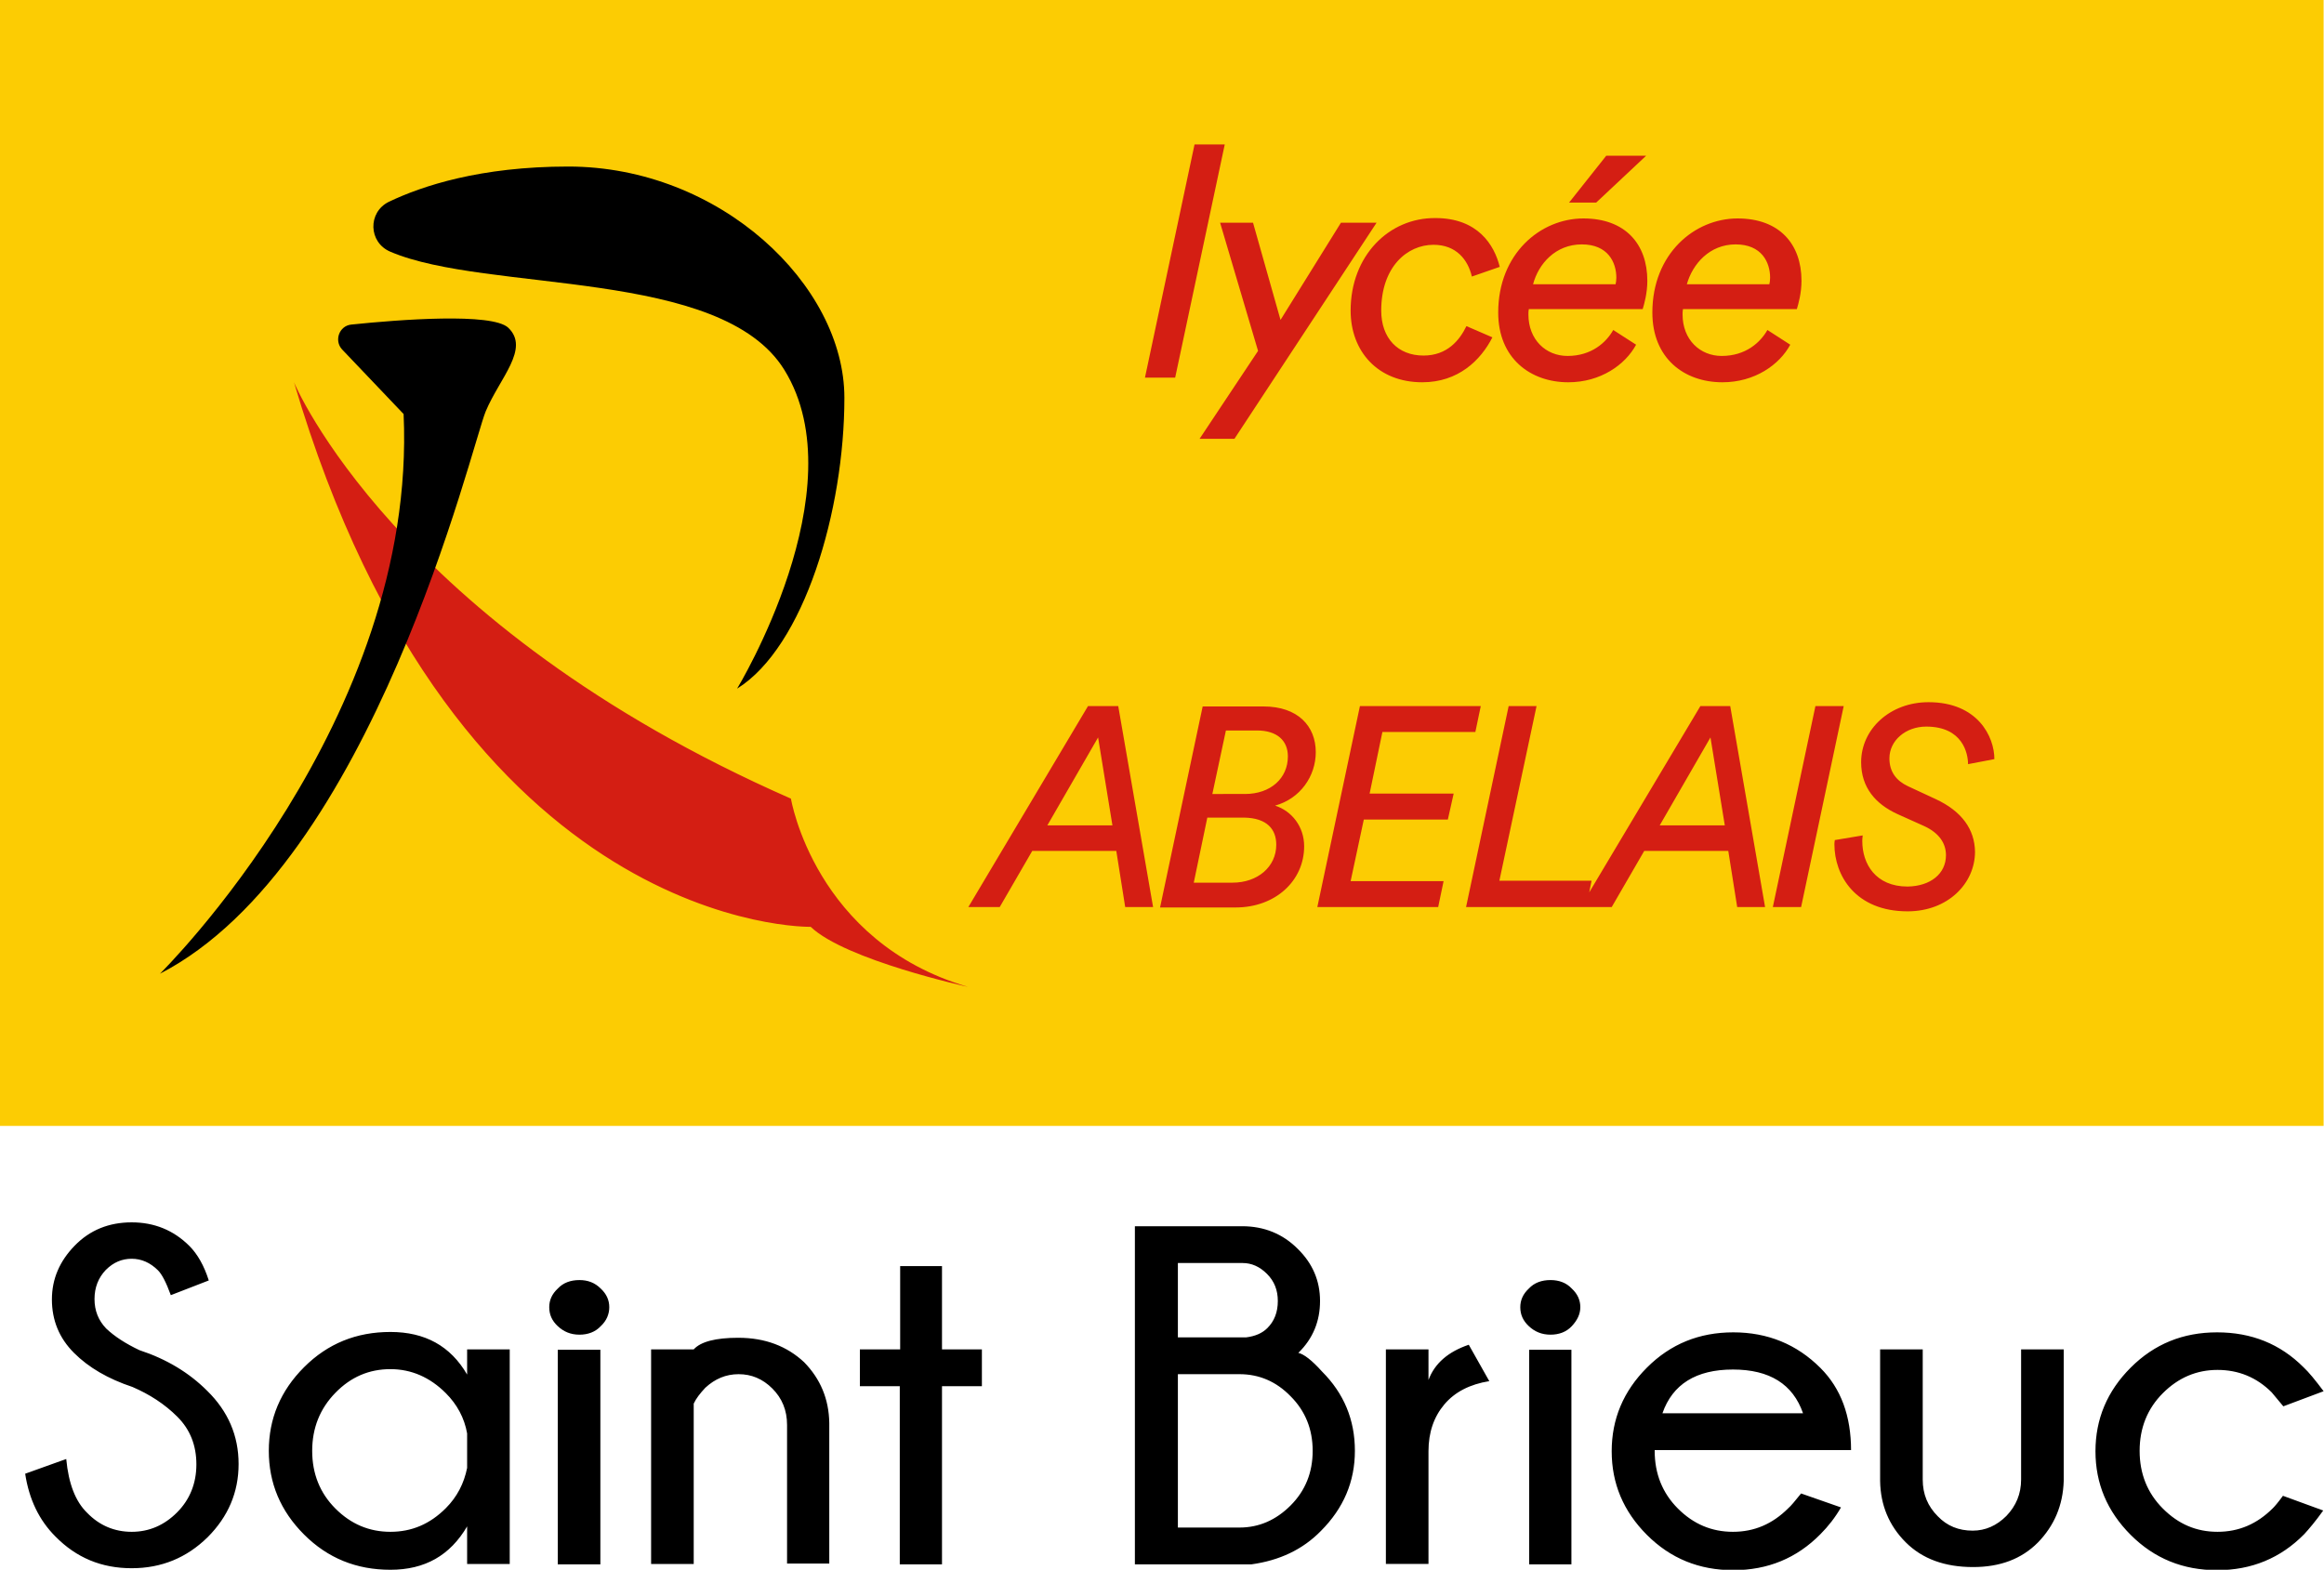
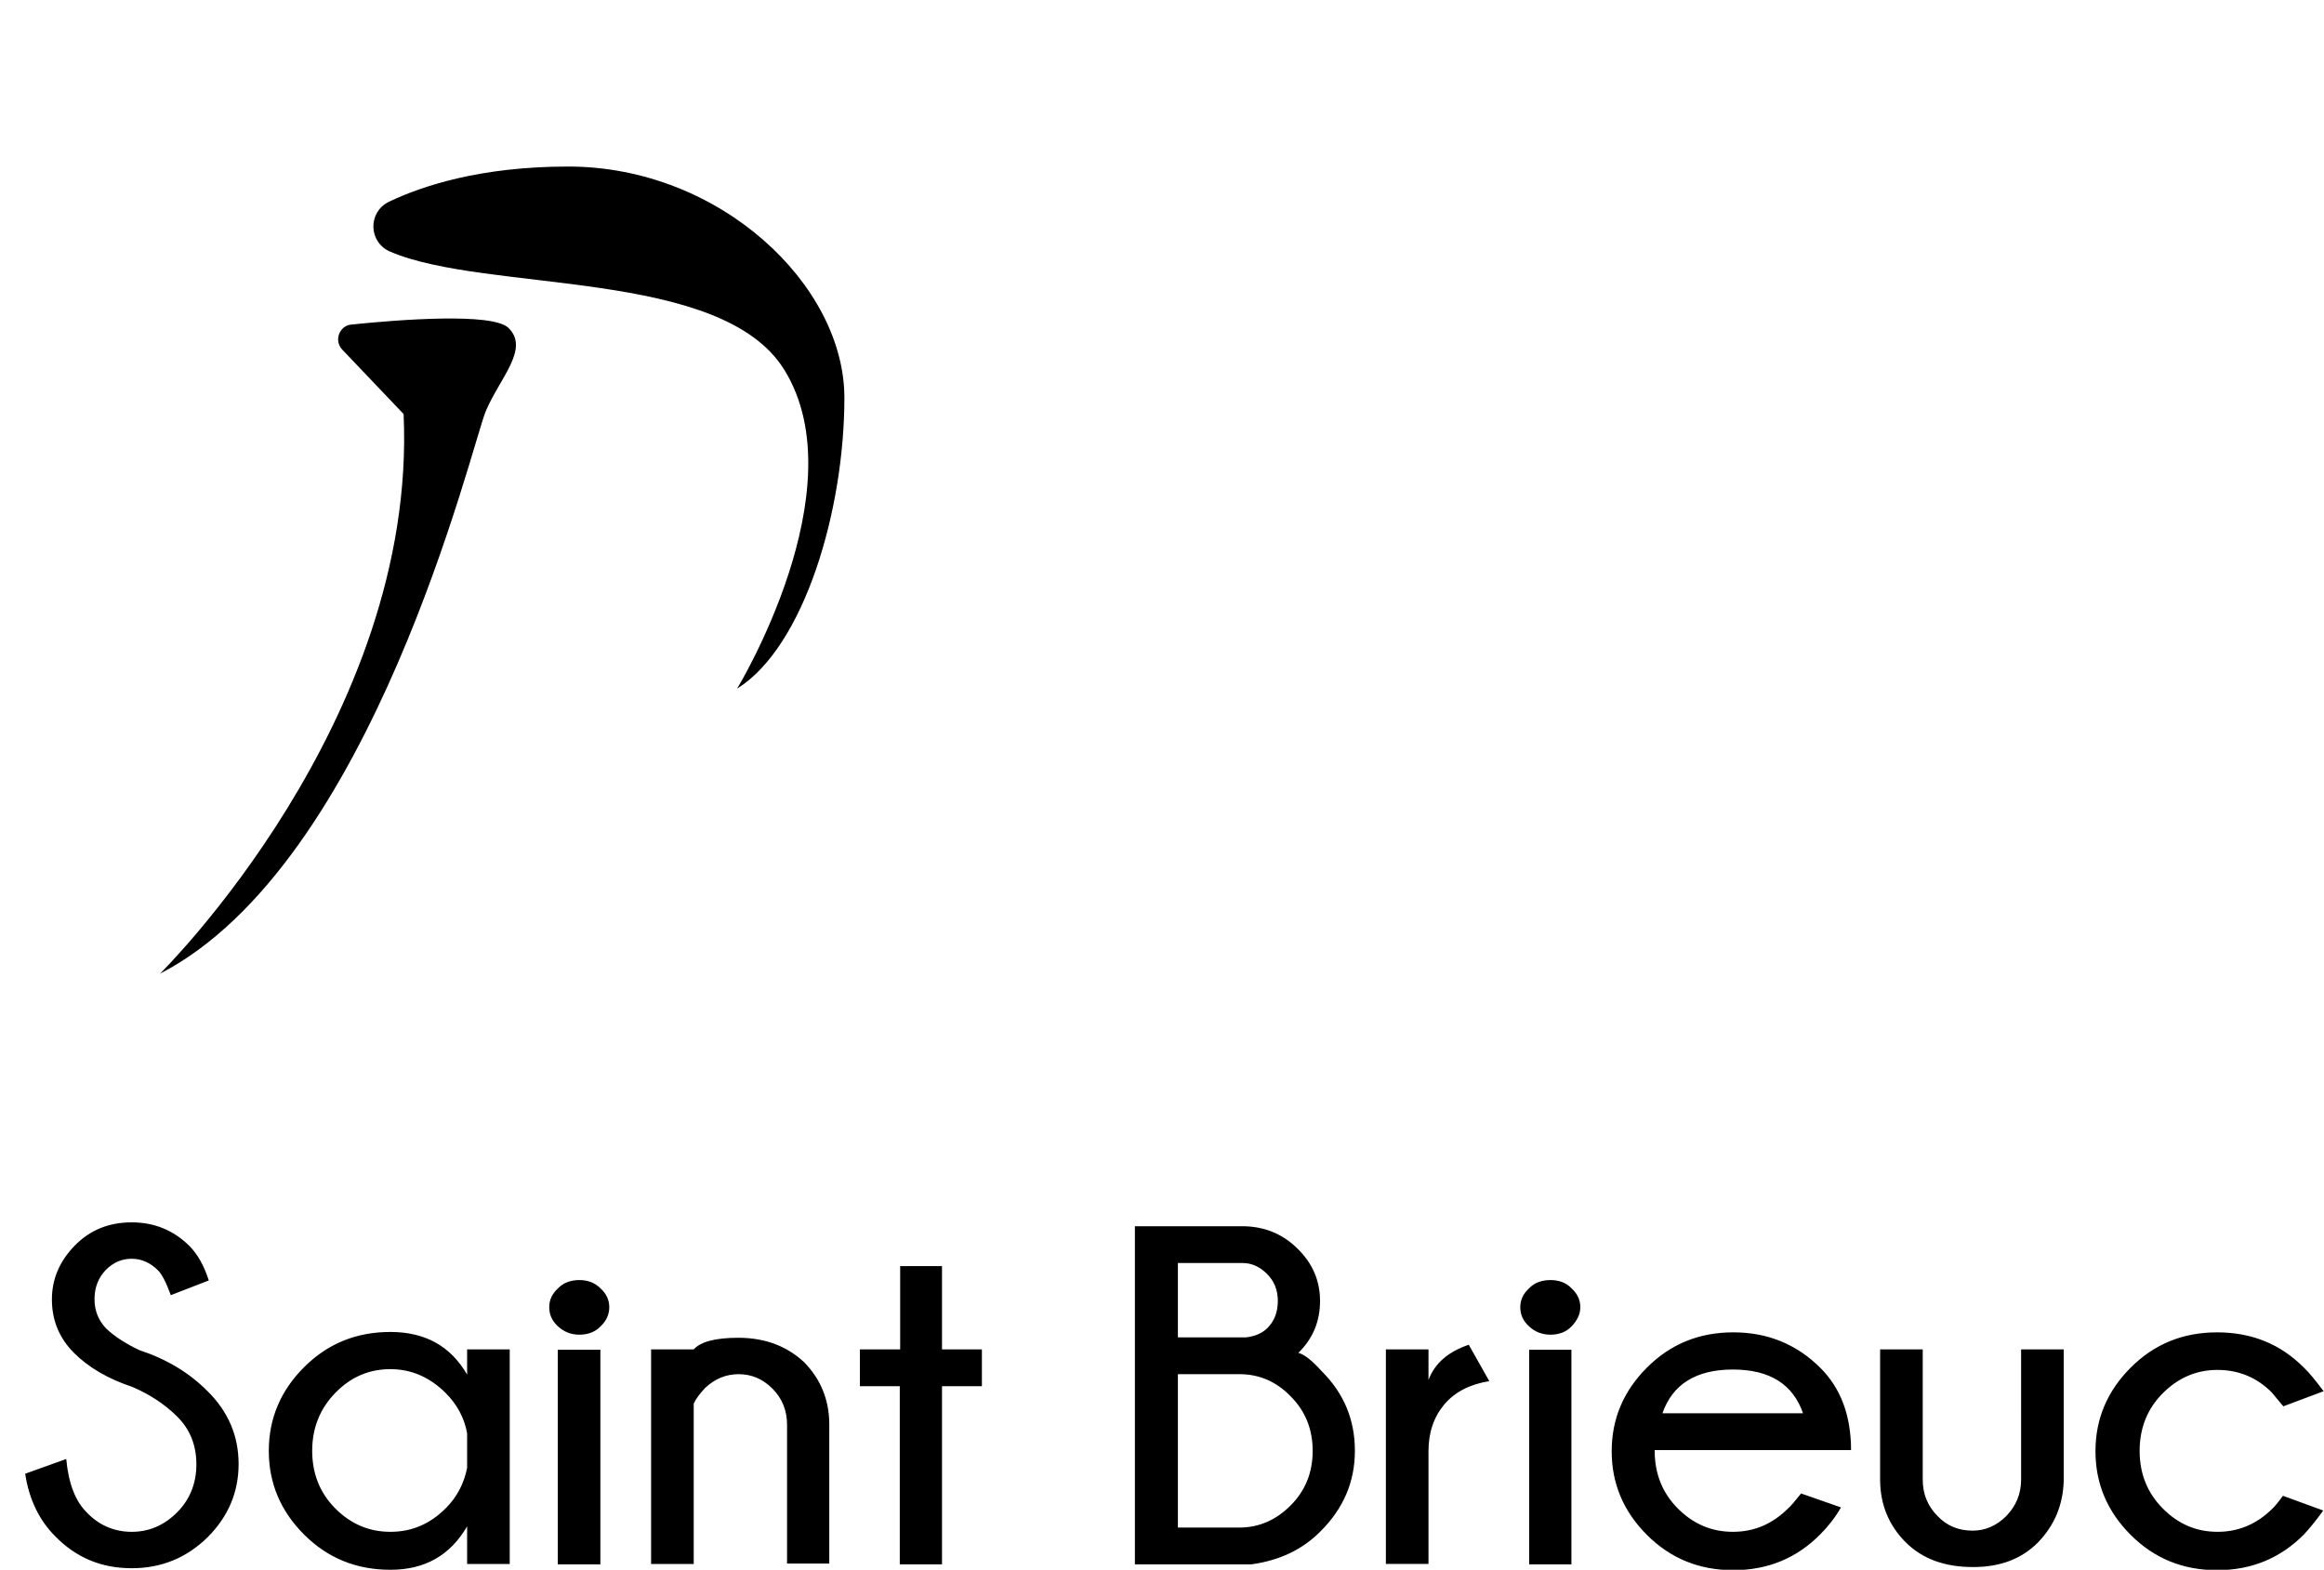
<svg xmlns="http://www.w3.org/2000/svg" width="600" height="405.3" viewBox="0 0 600 405.3">
-   <path fill="#fccc03" d="M0 0h599.9v290.7H0z" />
-   <path d="M204.2 206.2C101.8 161.2 75.9 98.7 75.9 98.7 118 241.2 209.3 239.3 209.3 239.3c9 8.6 40.6 15.5 40.6 15.5-39.6-11.6-45.7-48.6-45.7-48.6zm112-168.9h-7.8l-12.8 60.2h7.8l12.8-60.2zm8.6 53.3l-15.1 22.7h9l36.7-55.8h-9.2l-15.6 25.1-7.1-25.1H315l9.8 33.1zm23.9-10.4c0 10.5 7 18.5 18.5 18.5 9.3 0 15.1-5.7 18.1-11.6l-6.7-2.9c-1.8 3.7-5 7.6-11.1 7.6-6.6 0-10.9-4.5-10.9-11.6 0-11.3 6.7-17 13.5-17 5.9 0 8.9 3.9 9.9 8.2l7.2-2.5c-1.4-5.7-5.7-12.6-16.6-12.6-12-.1-21.9 9.7-21.9 23.9zm56.2 18.5c8.3 0 14.7-4.5 17.5-9.7l-5.9-3.8c-1.8 3.2-5.6 6.7-11.8 6.7-5.6 0-10.1-4.2-10.1-10.7 0-.5 0-.8.1-1.4h29.4c.4-1.3 1.2-4.1 1.2-7.3 0-9.5-5.7-16.1-16.5-16.1-11.1 0-22 9.1-22 24.3 0 11.8 8.3 18 18.1 18zm3.5-35.6c6.7 0 8.9 4.6 8.9 8.6 0 .7-.1 1.3-.2 1.7h-21.3c1.4-5.3 5.8-10.3 12.6-10.3zM425 40.2h-10.3l-9.6 12.1h7L425 40.2zm19.7 58.5c8.3 0 14.7-4.5 17.5-9.7l-5.9-3.8c-1.8 3.2-5.6 6.7-11.8 6.7-5.6 0-10.1-4.2-10.1-10.7 0-.5 0-.8.1-1.4h29.4c.4-1.3 1.2-4.1 1.2-7.3 0-9.5-5.7-16.1-16.5-16.1-11.1 0-22 9.1-22 24.3 0 11.8 8.2 18 18.1 18zm3.4-35.6c6.7 0 8.9 4.6 8.9 8.6 0 .7-.1 1.3-.2 1.7h-21.3c1.5-5.3 5.9-10.3 12.6-10.3zM280.9 182.3L250 234.2h8.1l8.4-14.5h21.7l2.3 14.5h7.2l-9-51.9h-7.8zm-10.5 30.8l13.1-22.7 3.7 22.7h-16.8zm69.3-18.9c0-6.7-4.6-11.8-13.5-11.8h-15.7l-11 51.9H319c10.3 0 17.7-6.9 17.7-15.8 0-5.1-3.2-9.1-7.5-10.5 6.5-1.8 10.5-7.6 10.5-13.8zm-10.2 23.9c0 5.7-4.8 9.8-11.3 9.8h-10l3.5-16.8h9.5c5.9.1 8.3 3 8.3 7zm-8.1-13.1H313l3.5-16.4h8c5.2 0 8 2.6 8 6.7 0 5.6-4.4 9.7-11.1 9.7zm35.5-16h24l1.4-6.7h-31.2l-11 51.9h31.2l1.4-6.7h-24l3.4-15.9h21.7l1.5-6.7h-21.7l3.3-15.9zm82.1-6.7l-28.7 48.1.6-3h-23.8l9.6-45.1h-7.2l-11 51.9h37.6l8.4-14.5h21.7l2.3 14.5h7.2l-9-51.9H439zm-10.5 30.8l13.1-22.7 3.7 22.7h-16.8zm40.2-30.8l-11 51.9h7.3l11-51.9h-7.3zm31 24l-7.1-3.3c-3-1.4-4.8-3.7-4.8-7.2 0-4.6 4.2-8.2 9.5-8.2 9.4 0 10.8 6.9 10.8 9.7l6.8-1.3c0-5.8-4.3-14.7-17-14.7-9.9 0-17.4 6.9-17.4 15.5 0 6.5 3.7 10.8 9.4 13.4l6.9 3.1c3.9 1.8 5.6 4.5 5.6 7.5 0 4.8-4 8-9.9 8.1-8.3 0-11.7-5.9-11.7-11.7 0-.3 0-.8.1-1.5l-7.2 1.2c-.1.5-.1 1-.1 1.1 0 8 5.4 17.3 18.9 17.3 10.4 0 17.4-7.2 17.4-15.4-.1-5.7-3.3-10.4-10.2-13.6z" fill="#d41e13" />
+   <path fill="#fccc03" d="M0 0v290.7H0z" />
  <path d="M146.7 43c-22.7 0-37.7 5-46.3 9.1-5.5 2.7-5.3 10.5.4 12.9 25.1 10.7 85.4 4.1 101.7 30.5 19.1 30.9-12.2 82.3-12.2 82.3 17.3-10.8 27.7-46 27.7-75.1S185.9 43 146.7 43zm-56 40.8c-3.1.3-4.5 4.1-2.4 6.4l15.9 16.7c3.6 79.1-62.9 144.5-62.9 144.5 55-28.4 80.5-136.6 84.1-145.2 3.6-8.6 11.5-16.2 5.8-21.6-4.2-3.9-28-2.1-40.5-.8zM36 348.6c-3.6-1.7-6.5-3.6-8.6-5.6-2-2.1-3-4.6-3-7.6s1-5.5 2.9-7.5c2-2 4.2-2.9 6.7-2.9s4.8 1 6.8 3c1 1 2.1 3.1 3.3 6.4l9.8-3.8c-1.2-3.8-2.9-6.8-5-8.9-4.1-4.1-9.1-6.1-14.9-6.1-5.9 0-10.8 2-14.7 6-3.9 4-5.9 8.6-5.9 13.9 0 5.4 1.9 10 5.7 13.8 3.8 3.8 8.8 6.7 15.1 8.8 4.4 1.9 8.3 4.4 11.6 7.7 3.3 3.3 4.9 7.4 4.9 12.3s-1.7 9.1-5 12.4c-3.3 3.3-7.2 5-11.7 5-4.4 0-8.3-1.6-11.5-4.9-3-2.9-4.8-7.5-5.4-13.9l-10.6 3.8c1 6.6 3.6 12 7.8 16.2 5.4 5.5 11.9 8.2 19.7 8.2 7.7 0 14.2-2.7 19.6-8 5.3-5.3 8-11.6 8-18.9 0-7.3-2.7-13.6-8.1-18.9-4.7-4.7-10.5-8.2-17.5-10.5zm84.6 6.3c-4.3-7.4-10.9-11-19.8-11-8.8 0-16.2 3-22.3 9.1-6.1 6.1-9.1 13.3-9.1 21.6s3 15.5 9.1 21.6c6.1 6.1 13.5 9.1 22.3 9.1 8.9 0 15.4-3.7 19.8-11.2v9.7h11v-55.4h-11v6.5zm0 24.1c-.8 4-2.6 7.5-5.5 10.4-4.1 4.1-8.8 6.1-14.3 6.1s-10.2-2-14.2-6-6-9-6-14.9 2-10.9 6-15 8.7-6.1 14.2-6.1c5.4 0 10.2 2.1 14.3 6.2 2.9 2.9 4.8 6.4 5.5 10.4v8.9zm29-48.5c-2.3 0-4.2.7-5.6 2.2-1.5 1.4-2.2 3-2.2 4.8 0 1.9.7 3.5 2.2 4.9 1.5 1.4 3.3 2.2 5.6 2.2 2.2 0 4.1-.7 5.5-2.2 1.5-1.4 2.2-3.1 2.2-4.9 0-1.8-.7-3.4-2.2-4.8-1.5-1.5-3.3-2.2-5.5-2.2zm-5.6 73.4h11v-55.4h-11v55.4zm46.6-58.5c-5.8 0-9.7 1-11.5 3h-11v55.4h11v-41.4c.6-1.3 1.6-2.6 3-4.1 2.5-2.3 5.3-3.5 8.6-3.5s6.2 1.2 8.7 3.7c2.5 2.5 3.8 5.6 3.8 9.4v35.8h10.9v-36.3c-.1-6.2-2.3-11.4-6.5-15.7-4.4-4.1-10-6.3-17-6.3zm52.7-18.5h-10.9v21.5H222v9.5h10.3v46h10.9v-46h10.3v-9.5h-10.3v-21.5zm91.9 22.4c3.8-3.7 5.6-8.2 5.6-13.4 0-5.2-1.9-9.7-5.8-13.5-3.8-3.8-8.6-5.8-14.3-5.8H293v87.3h30.1c7.2-1 13.2-3.8 17.9-8.6 5.9-5.9 8.8-12.8 8.8-20.7 0-8-2.8-14.8-8.5-20.5-2.6-2.9-4.7-4.5-6.1-4.8zm-31.1-23.2h16.7c2.3 0 4.4.9 6.3 2.8 1.9 1.9 2.8 4.2 2.8 7 0 2.9-.9 5.2-2.7 7-1.3 1.3-3.1 2.1-5.5 2.4h-17.6v-19.2zm29.1 62.6c-3.8 3.8-8.2 5.7-13.2 5.7h-15.9v-39.6H320c5.1 0 9.5 1.9 13.2 5.7 3.8 3.8 5.7 8.5 5.7 14.1s-1.9 10.3-5.7 14.1zm35.6-32.4v-7.9h-11v55.4h11v-29.1c0-4.9 1.4-8.9 4.1-12.1 2.7-3.2 6.6-5.2 11.6-6l-5.3-9.4c-5.3 1.8-8.8 4.8-10.4 9.1zm31.5-25.8c-2.3 0-4.2.7-5.6 2.2-1.5 1.4-2.2 3-2.2 4.8 0 1.9.7 3.5 2.2 4.9 1.5 1.4 3.3 2.2 5.6 2.2 2.2 0 4.1-.7 5.5-2.2s2.2-3.1 2.2-4.9c0-1.8-.7-3.4-2.2-4.8-1.4-1.5-3.3-2.2-5.5-2.2zm-5.5 73.4h10.9v-55.4h-10.9v55.4zm83.1-29.4c0-8.9-2.6-16-7.9-21.3-6.1-6.1-13.6-9.2-22.5-9.2-8.8 0-16.2 3-22.3 9.1-6.1 6.1-9.1 13.3-9.1 21.6s3 15.5 9.1 21.6c6.1 6.1 13.5 9.1 22.3 9.1 8.9 0 16.4-3.1 22.5-9.3 2-2 3.8-4.3 5.3-6.9l-10.3-3.6c-1.6 2-2.7 3.3-3.3 3.8-4.1 4.1-8.8 6.1-14.3 6.1s-10.2-2-14.2-6-6-9-6-14.9v-.2h50.7zm-30.5-20.9c9.5 0 15.5 3.8 18.1 11.3h-36.3c2.6-7.5 8.7-11.3 18.2-11.3zm74.4 28.4c0 3.7-1.3 6.8-3.8 9.4-2.5 2.5-5.4 3.8-8.7 3.8-3.6 0-6.6-1.2-9-3.7-2.6-2.6-3.9-5.7-3.9-9.5v-33.6h-11v34c.1 6.2 2.3 11.5 6.6 15.8 4.3 4.3 10.1 6.4 17.4 6.4 7 0 12.5-2.1 16.7-6.3 4.3-4.4 6.5-9.7 6.7-15.9v-34h-11V382zm65 7.4c-4.1 4.1-8.8 6.1-14.3 6.1s-10.1-2-14.1-6-6-9-6-14.9 2-10.9 6-14.9 8.7-6 14.1-6 10.1 1.9 14 5.8l3 3.6 10.4-3.9c-2.1-2.8-3.8-4.9-5.2-6.2-6-6-13.4-9-22.3-9-8.8 0-16.2 3-22.3 9.1-6.1 6.1-9.1 13.3-9.1 21.6s3 15.5 9.1 21.6c6.1 6.1 13.5 9.1 22.3 9.1 8.9 0 16.4-3.1 22.5-9.3 1.2-1.3 2.9-3.3 4.9-6.1l-10.4-3.8c-1.3 1.8-2.2 2.8-2.6 3.2z" />
</svg>